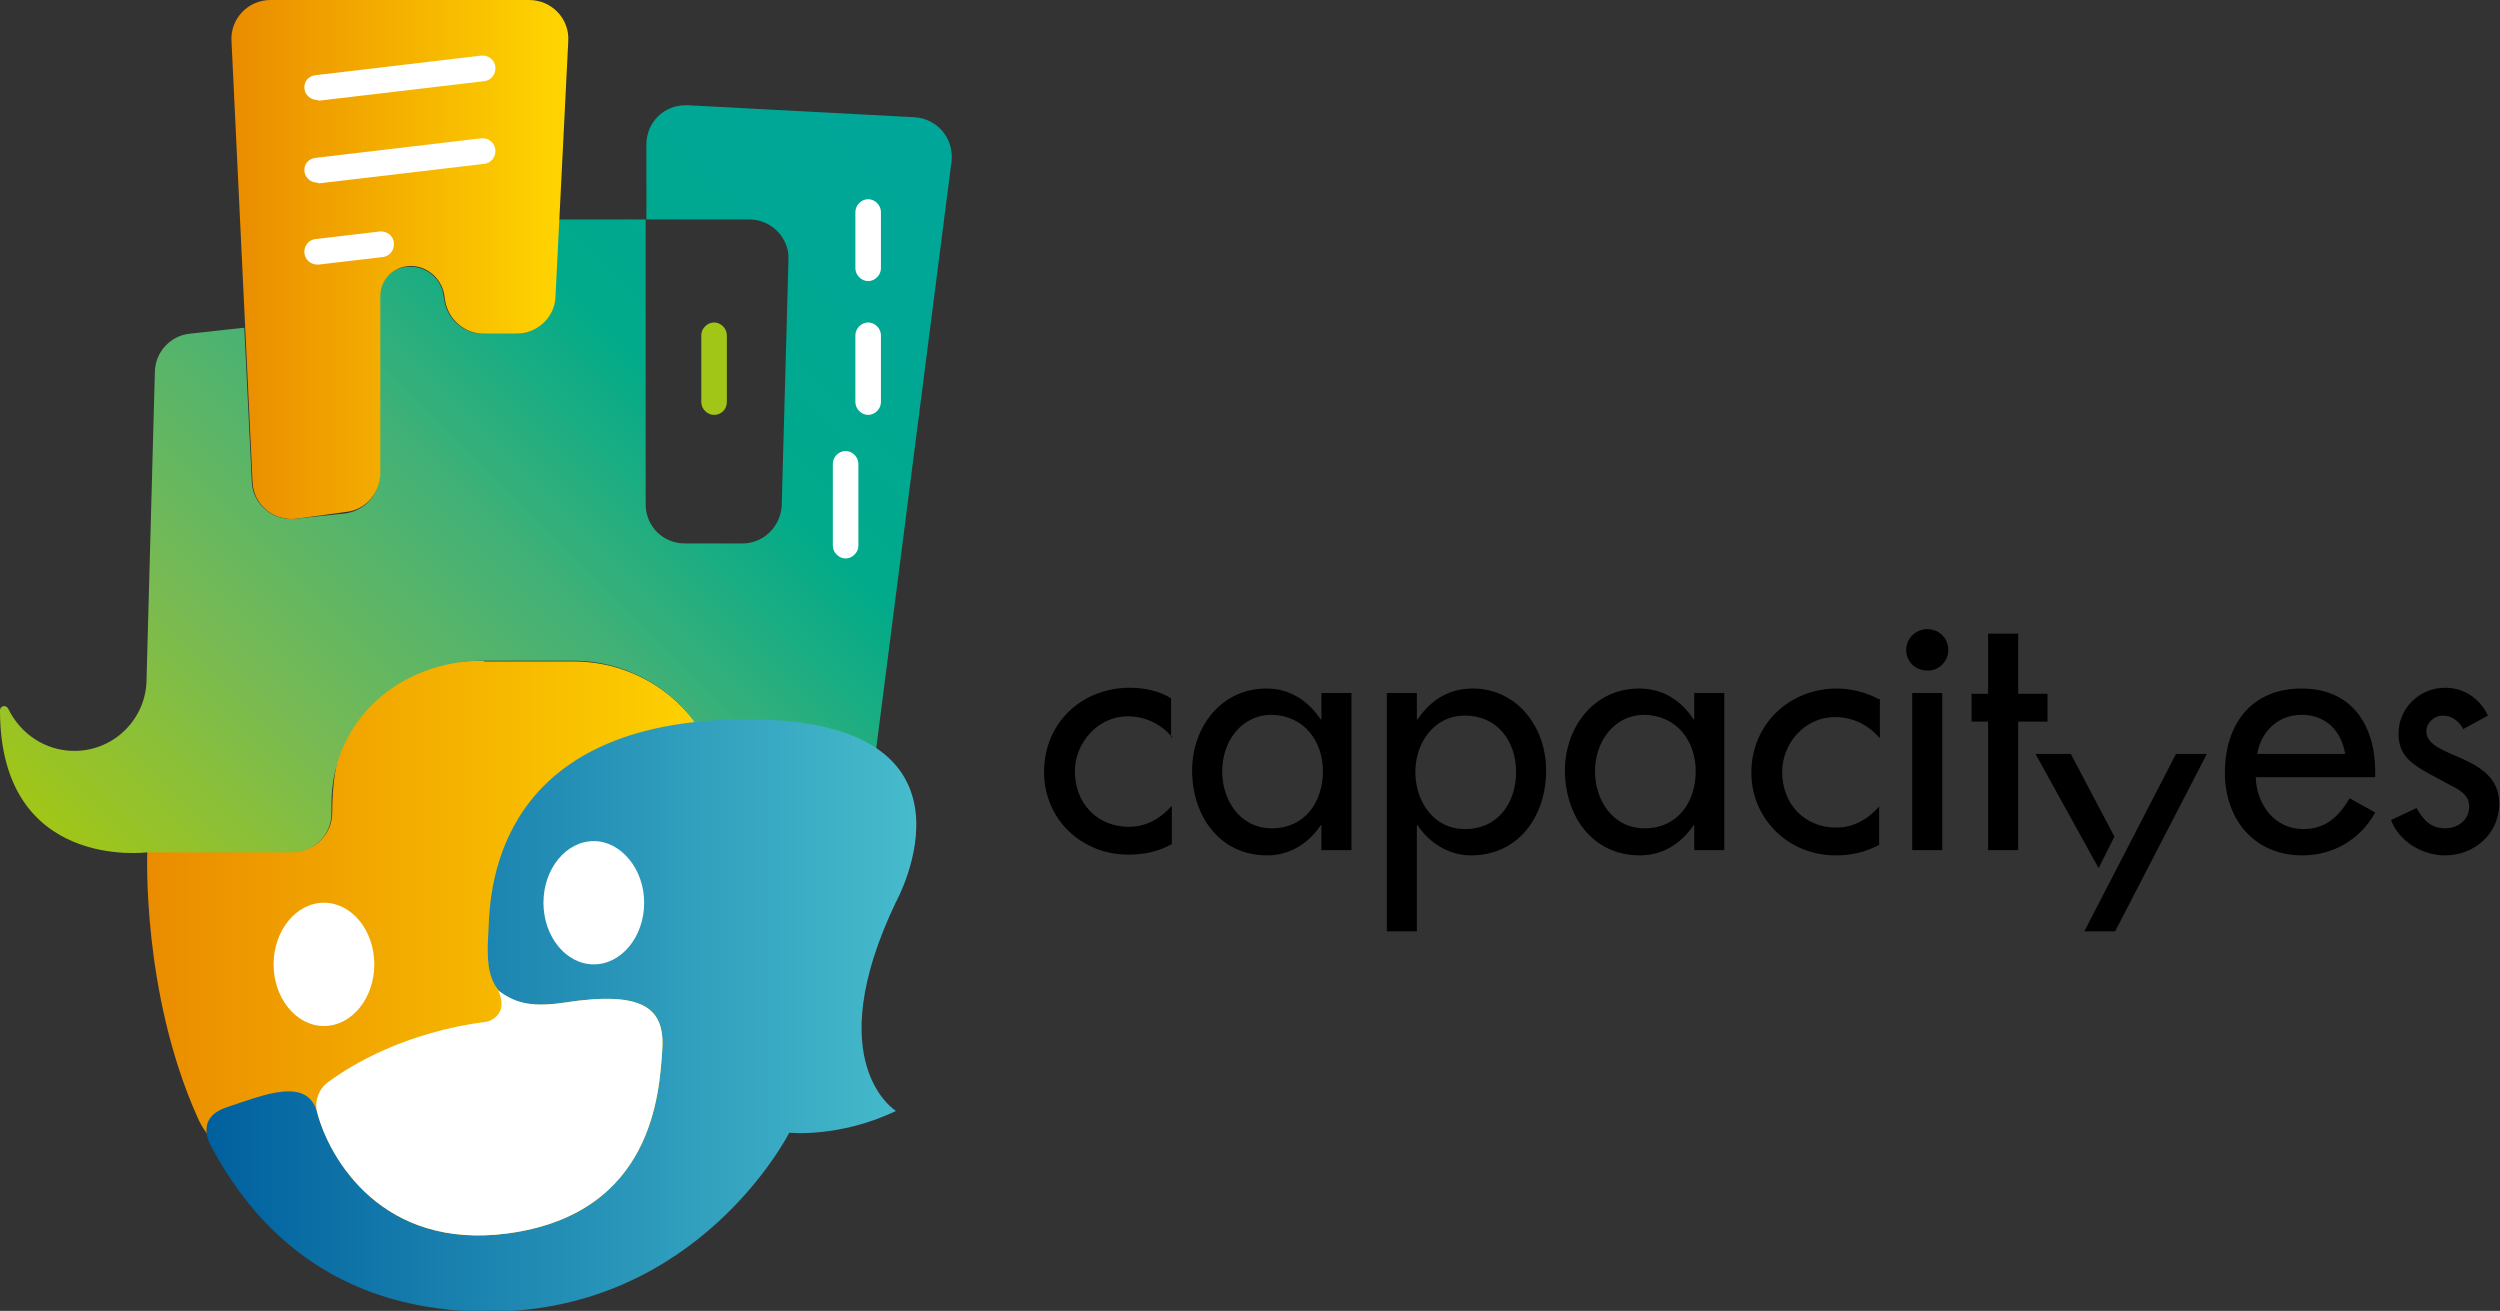
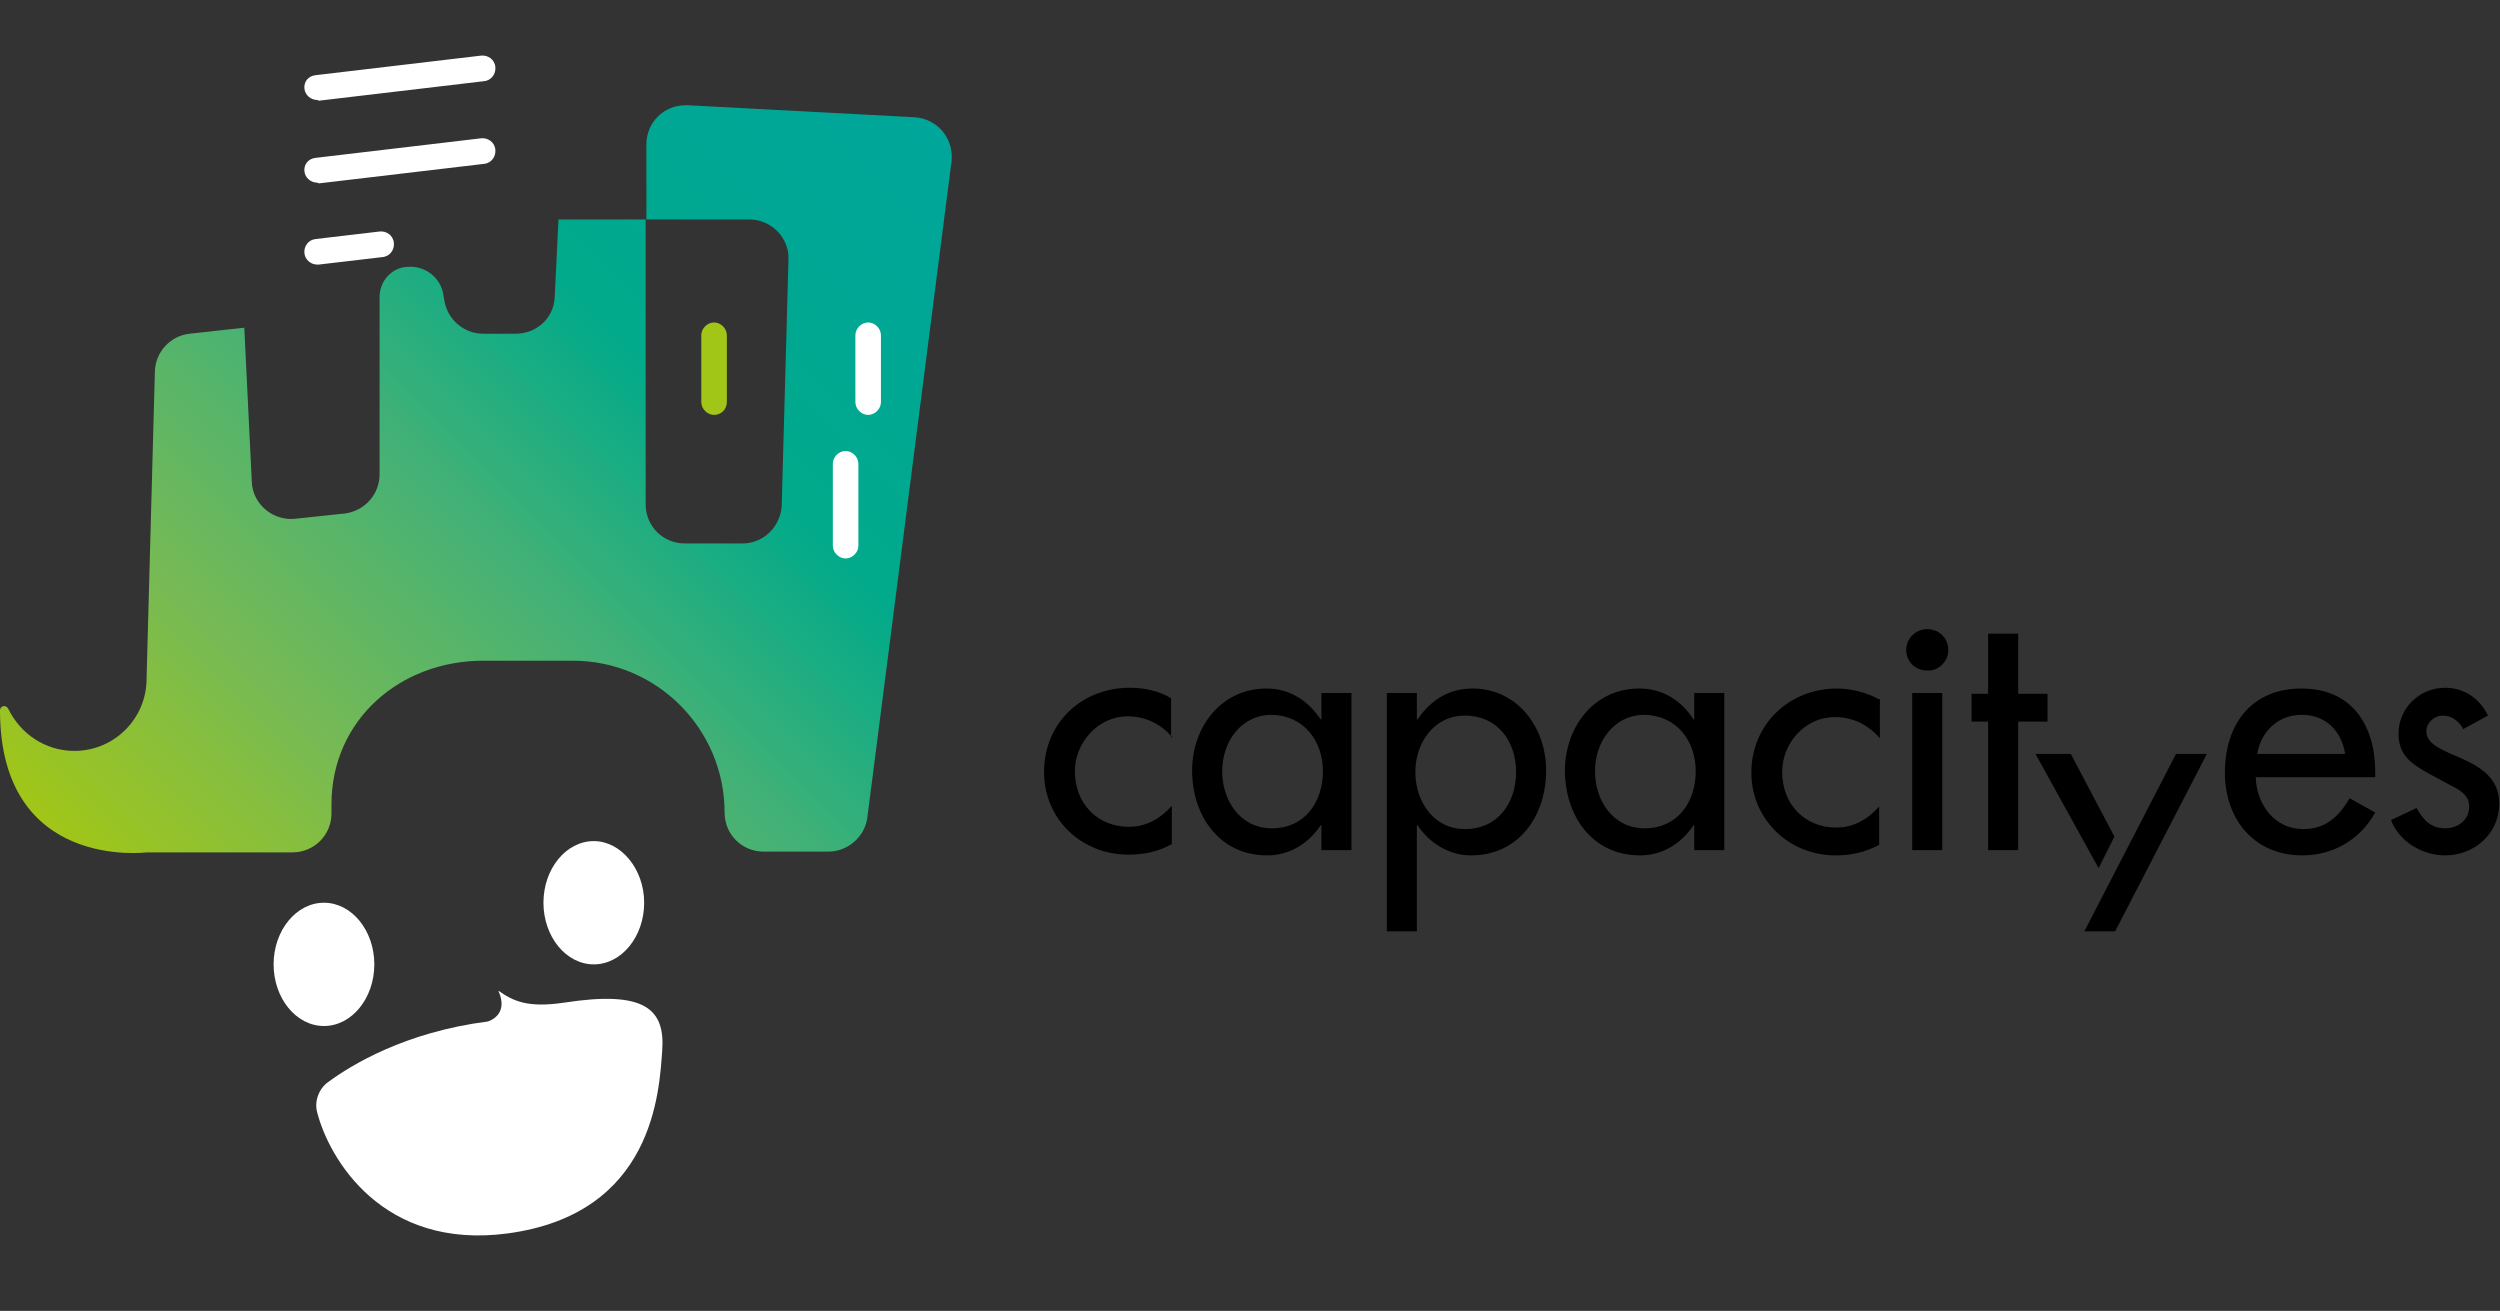
<svg xmlns="http://www.w3.org/2000/svg" xmlns:xlink="http://www.w3.org/1999/xlink" version="1.1" id="Livello_1" x="0px" y="0px" viewBox="0 0 332.6 174.4" style="enable-background:new 0 0 332.6 174.4;" xml:space="preserve">
  <rect x="0" y="0" width="332.6" height="174.4" fill="#333333" stroke="none" />
  <g>
    <defs>
      <path id="SVGID_1_" d="M64.4,87.9c-13,0-20.2,5.8-20.2,20.2c0,2.9-2.3,5.2-5.2,5.2H19.6c0,0-0.8,18.7,6.7,35.4    c1,2.3,2.8,4.1,5,5.3c2.2,1.2,5.5,3.3,9.3,6.5c7.1,6,30.6,18.5,48.7-0.7c12.3-13,10.8-35.9,7.5-50.6c-0.2-0.7-0.2-1.4-0.3-2.1    c-0.6-10.7-9.4-19.1-20.2-19.1H64.4z" />
    </defs>
    <clipPath id="SVGID_2_">
      <use xlink:href="#SVGID_1_" style="overflow:visible;" />
    </clipPath>
    <linearGradient id="SVGID_3_" gradientUnits="userSpaceOnUse" x1="-434.273" y1="516.175" x2="-433.273" y2="516.175" gradientTransform="matrix(79.504 0 0 -79.504 34545.988 41171.445)">
      <stop offset="0" style="stop-color:#EA8C00" />
      <stop offset="1" style="stop-color:#FFD600" />
    </linearGradient>
-     <rect x="18.8" y="87.9" style="clip-path:url(#SVGID_2_);fill:url(#SVGID_3_);" width="82.7" height="91.1" />
  </g>
  <g>
    <defs>
      <path id="SVGID_4_" d="M99.7,29.2c2.9,0,5.3,2.4,5.2,5.3l-0.9,32.7c-0.1,2.8-2.4,5.1-5.2,5.1h-7.7c-2.9,0-5.2-2.3-5.2-5.2V29.2    H99.7z M86,19.2v10H74.3l-0.5,10.3c-0.1,2.8-2.4,4.9-5.2,4.9h-4.3c-2.6,0-4.8-1.9-5.2-4.5L59,39.3c-0.3-2.3-2.4-4-4.8-3.8    c-2.1,0.1-3.7,1.9-3.7,4v8v15.6c0,2.6-1.9,4.8-4.5,5.2L39.4,69c-3,0.4-5.8-1.9-5.9-4.9l-1-20.5l-7.3,0.8c-2.6,0.3-4.6,2.5-4.6,5.2    l-1.1,40.7h0c0,5.3-4.3,9.6-9.6,9.6c-3.9,0-7.2-2.3-8.8-5.6C0.8,93.7,0,93.9,0,94.5c0,21.4,19.5,18.9,19.5,18.9h19.4    c2.9,0,5.2-2.3,5.2-5.2V107c0-11.2,9.1-19.1,20.2-19.1h11.9c11.2,0,20.2,9.1,20.2,20.2c0,2.9,2.3,5.2,5.2,5.2h8.6    c2.6,0,4.9-2,5.2-4.6l11.2-87.3c0.3-3-1.9-5.6-4.9-5.8L91.5,14c-0.1,0-0.2,0-0.3,0C88.3,14,86,16.3,86,19.2" />
    </defs>
    <clipPath id="SVGID_5_">
      <use xlink:href="#SVGID_4_" style="overflow:visible;" />
    </clipPath>
    <linearGradient id="SVGID_6_" gradientUnits="userSpaceOnUse" x1="-435.849" y1="514.18" x2="-434.849" y2="514.18" gradientTransform="matrix(105.898 -105.898 -105.898 -105.898 100618.117 8411.183)">
      <stop offset="0" style="stop-color:#A2C617" />
      <stop offset="0.23" style="stop-color:#77BA54" />
      <stop offset="0.459" style="stop-color:#44B176" />
      <stop offset="0.671" style="stop-color:#00AA8A" />
      <stop offset="0.857" style="stop-color:#00A795" />
      <stop offset="1" style="stop-color:#00A699" />
    </linearGradient>
    <polygon style="clip-path:url(#SVGID_5_);fill:url(#SVGID_6_);" points="-51,65 63.5,-49.5 177.9,65 63.5,179.4  " />
  </g>
  <g>
    <defs>
      <path id="SVGID_7_" d="M65,123.5c-0.3,5.2-0.8,11.6,10,9.9c10.9-1.7,13.5,0.9,13.1,6.4c-0.4,5.4-1.1,21.7-20.6,24.3    c-16.7,2.2-23.6-9.9-25.3-16.1c-1.3-4.9-7.4-2.2-12-0.7c-4.6,1.5-2,5.4-2,5.4c6.4,11.9,17.5,21.8,36.8,21.8c28,0,40-23.8,40-23.8    s6.7,0.7,14.2-2.9c0,0-10.3-6.3,0-27.8c0,0,13.5-24.3-19.8-24.3S65.2,118.2,65,123.5" />
    </defs>
    <clipPath id="SVGID_8_">
      <use xlink:href="#SVGID_7_" style="overflow:visible;" />
    </clipPath>
    <linearGradient id="SVGID_9_" gradientUnits="userSpaceOnUse" x1="-434.805" y1="516.01" x2="-433.805" y2="516.01" gradientTransform="matrix(94.416 0 0 -94.416 41079.844 48854.473)">
      <stop offset="0" style="stop-color:#00609E" />
      <stop offset="1" style="stop-color:#47BCCC" />
    </linearGradient>
-     <rect x="25.6" y="95.6" style="clip-path:url(#SVGID_8_);fill:url(#SVGID_9_);" width="107.1" height="78.8" />
  </g>
  <g>
    <path style="fill:#FFFFFF;" d="M85.7,120.1c0,4.5-3,8.2-6.7,8.2c-3.7,0-6.7-3.7-6.7-8.2c0-4.5,3-8.2,6.7-8.2   C82.6,111.9,85.7,115.6,85.7,120.1" />
    <path style="fill:#FFFFFF;" d="M49.8,128.3c0,4.5-3,8.2-6.7,8.2c-3.7,0-6.7-3.7-6.7-8.2c0-4.5,3-8.2,6.7-8.2   C46.8,120.1,49.8,123.8,49.8,128.3" />
    <path style="fill:#FFFFFF;" d="M75,133.4c10.9-1.7,13.5,0.9,13.1,6.4c-0.4,5.4-1.1,21.7-20.6,24.3c-16.6,2.2-23.7-9.9-25.3-16.1   c-0.4-1.5,0.2-3.1,1.4-4c3.1-2.3,10.3-6.7,21.3-8.1c0,0,2.9-0.8,1.4-4.1C68.3,133.2,70.2,134.1,75,133.4" />
  </g>
  <g>
    <defs>
      <path id="SVGID_10_" d="M36,0c-3,0-5.4,2.5-5.2,5.5l2.8,58.6c0.1,3.1,2.9,5.3,5.9,4.9l6.6-0.9c2.6-0.3,4.5-2.6,4.5-5.2V47.4v-8    c0-2.1,1.6-3.8,3.7-4c2.3-0.2,4.4,1.5,4.8,3.8l0.1,0.7c0.4,2.6,2.6,4.5,5.2,4.5h4.3c2.8,0,5.1-2.2,5.2-4.9l1.7-34    c0.2-3-2.2-5.5-5.2-5.5H36z" />
    </defs>
    <clipPath id="SVGID_11_">
      <use xlink:href="#SVGID_10_" style="overflow:visible;" />
    </clipPath>
    <linearGradient id="SVGID_12_" gradientUnits="userSpaceOnUse" x1="-431.661" y1="517.315" x2="-430.661" y2="517.315" gradientTransform="matrix(44.761 0 0 -44.761 19352.451 23190.316)">
      <stop offset="0" style="stop-color:#EA8C00" />
      <stop offset="1" style="stop-color:#FFD600" />
    </linearGradient>
-     <rect x="30.7" y="0" style="clip-path:url(#SVGID_11_);fill:url(#SVGID_12_);" width="45" height="69.4" />
  </g>
  <g>
    <path style="fill:#FFFFFF;" d="M42.2,13.3c-0.8,0-1.6-0.6-1.7-1.5C40.4,10.9,41,10.1,42,10l22-2.6c0.9-0.1,1.8,0.5,1.9,1.5   c0.1,0.9-0.5,1.8-1.5,1.9l-22,2.6C42.3,13.3,42.2,13.3,42.2,13.3" />
    <path style="fill:#FFFFFF;" d="M42.2,24.3c-0.8,0-1.6-0.6-1.7-1.5C40.4,21.9,41,21.1,42,21l22-2.6c0.9-0.1,1.8,0.5,1.9,1.5   c0.1,0.9-0.5,1.8-1.5,1.9l-22,2.6C42.3,24.3,42.2,24.3,42.2,24.3" />
    <path style="fill:#FFFFFF;" d="M42.2,35.2c-0.8,0-1.6-0.6-1.7-1.5c-0.1-0.9,0.5-1.8,1.5-1.9l8.5-1c0.9-0.1,1.8,0.5,1.9,1.5   c0.1,0.9-0.5,1.8-1.5,1.9l-8.5,1C42.3,35.2,42.2,35.2,42.2,35.2" />
  </g>
  <path d="M156,98.1c-1.6-1.8-3.6-2.8-6-2.8c-3.9,0-7,3.5-7,7.3c0,4.3,3,7.4,7.2,7.4c2.3,0,4.2-1.1,5.7-2.8v5.1  c-1.8,1-3.7,1.4-5.8,1.4c-6.2,0-11.2-4.7-11.2-11c0-6.5,5-11.2,11.4-11.2c1.9,0,3.9,0.4,5.5,1.4V98.1z M179.8,92.2h-4v3.5h-0.1  c-1.7-2.5-4.1-4.1-7.2-4.1c-6.1,0-9.9,5.2-9.9,10.9c0,6,3.6,11.3,10,11.3c3,0,5.5-1.6,7.1-4h0.1v3.3h4V92.2z M176,102.6  c0,4.1-2.4,7.6-6.8,7.6c-4.2,0-6.6-3.7-6.6-7.6c0-3.9,2.5-7.5,6.6-7.5C173.5,95.2,176,98.6,176,102.6 M229.4,92.2h-4v3.5h-0.1  c-1.6-2.5-4.1-4.1-7.2-4.1c-6.1,0-9.9,5.2-9.9,10.9c0,6,3.6,11.3,10,11.3c3,0,5.5-1.6,7.1-4h0.1v3.3h4V92.2z M225.6,102.6  c0,4.1-2.4,7.6-6.8,7.6c-4.2,0-6.6-3.7-6.6-7.6c0-3.9,2.5-7.5,6.6-7.5C223.1,95.2,225.6,98.6,225.6,102.6 M249.9,93  c-1.6-0.9-3.7-1.4-5.5-1.4c-6.4,0-11.4,4.8-11.4,11.2c0,6.2,5,11,11.2,11c2.1,0,3.9-0.4,5.8-1.4v-5.1c-1.5,1.7-3.4,2.8-5.7,2.8  c-4.2,0-7.2-3.1-7.2-7.4c0-3.8,3-7.3,7-7.3c2.4,0,4.4,1,6,2.8V93z M259.2,86.5c0-1.6-1.2-2.8-2.8-2.8c-1.5,0-2.8,1.2-2.8,2.8  c0,1.5,1.2,2.7,2.8,2.7C257.9,89.3,259.2,88,259.2,86.5 M258.4,92.2h-4v20.9h4V92.2z M268.5,96h3.9v-3.7h-3.9v-8h-4v8h-2.2V96h2.2  v17.1h4V96z M316,103.3v-0.6c0-6.2-3.1-11.1-9.8-11.1c-6.7,0-10.2,4.8-10.2,11.2c0,6.2,3.9,11,10.3,11c4.1,0,7.7-2.1,9.7-5.7  l-3.4-1.9c-1.5,2.5-3.2,4.1-6.2,4.1c-3.8,0-6.2-3.3-6.3-6.9H316z M300.3,100.3c0.5-3,2.8-5.2,5.9-5.2c3.2,0,5.3,2.1,5.8,5.2H300.3z   M331,95.2c-1.1-2.3-3.2-3.7-5.7-3.7c-3.4,0-6.2,2.7-6.2,6.1c0,2.9,1.7,4,4,5.3l3.9,2.1c0.9,0.6,1.5,1.2,1.5,2.3  c0,1.8-1.5,2.9-3.2,2.9c-1.9,0-2.9-1.1-3.8-2.7l-3.4,1.6c1.1,2.9,4.2,4.7,7.2,4.7c3.9,0,7.2-2.9,7.2-6.9c0-3.3-2.4-4.8-4.8-5.9  c-2.5-1.1-4.9-1.9-4.9-3.7c0-1.2,1.1-2.1,2.2-2.1c1.2,0,2.2,0.8,2.7,1.8L331,95.2z M184.5,123.9V92.2h4v3.5h0.1  c1.7-2.5,4.1-4.1,7.3-4.1c6,0,9.8,5.2,9.8,10.9c0,6-3.6,11.3-10,11.3c-2.9,0-5.5-1.6-7.1-4h-0.1v14.1H184.5z M194.9,95.2  c-4.1,0-6.6,3.6-6.6,7.5c0,3.9,2.4,7.6,6.6,7.6c4.4,0,6.8-3.5,6.8-7.6C201.7,98.6,199.2,95.2,194.9,95.2 M281.3,111.3l-5.8-11h-4.7  l8.4,15.2L281.3,111.3z M281.4,123.9l12.2-23.6h-4.1l-12.2,23.6H281.4z" />
  <path style="fill:#A2C617;" d="M95,55.2c-0.9,0-1.7-0.8-1.7-1.7v-8.9c0-0.9,0.8-1.7,1.7-1.7c0.9,0,1.7,0.8,1.7,1.7v8.9  C96.7,54.4,96,55.2,95,55.2" />
-   <path style="fill:#FFFFFF;" d="M115.5,37.4c-0.9,0-1.7-0.8-1.7-1.7v-7.5c0-0.9,0.8-1.7,1.7-1.7c0.9,0,1.7,0.8,1.7,1.7v7.5  C117.2,36.6,116.4,37.4,115.5,37.4" />
  <path style="fill:#FFFFFF;" d="M115.5,55.2c-0.9,0-1.7-0.8-1.7-1.7v-8.9c0-0.9,0.8-1.7,1.7-1.7c0.9,0,1.7,0.8,1.7,1.7v8.9  C117.2,54.4,116.4,55.2,115.5,55.2" />
  <path style="fill:#FFFFFF;" d="M112.5,74.3c-0.9,0-1.7-0.8-1.7-1.7V61.7c0-0.9,0.8-1.7,1.7-1.7c0.9,0,1.7,0.8,1.7,1.7v10.9  C114.2,73.5,113.4,74.3,112.5,74.3" />
-   <path style="fill:none;" d="M99.7,29.2c2.9,0,5.3,2.4,5.2,5.3l-0.9,32.7c-0.1,2.8-2.4,5.1-5.2,5.1h-7.7c-2.9,0-5.2-2.3-5.2-5.2V29.2  H99.7z M86,19.2v10H74.3l-0.5,10.3c-0.1,2.8-2.4,4.9-5.2,4.9h-4.3c-2.6,0-4.8-1.9-5.2-4.5L59,39.3c-0.3-2.3-2.4-4-4.8-3.8  c-2.1,0.1-3.7,1.9-3.7,4v8v15.6c0,2.6-1.9,4.8-4.5,5.2L39.4,69c-3,0.4-5.8-1.9-5.9-4.9l-1-20.5l-7.3,0.8c-2.6,0.3-4.6,2.5-4.6,5.2  l-1.1,40.7h0c0,5.3-4.3,9.6-9.6,9.6c-3.9,0-7.2-2.3-8.8-5.6C0.8,93.7,0,93.9,0,94.5c0,21.4,19.5,18.9,19.5,18.9h19.4  c2.9,0,5.2-2.3,5.2-5.2V107c0-11.2,9.1-19.1,20.2-19.1h11.9c11.2,0,20.2,9.1,20.2,20.2c0,2.9,2.3,5.2,5.2,5.2h8.6  c2.6,0,4.9-2,5.2-4.6l11.2-87.3c0.3-3-1.9-5.6-4.9-5.8L91.5,14c-0.1,0-0.2,0-0.3,0C88.3,14,86,16.3,86,19.2" />
</svg>